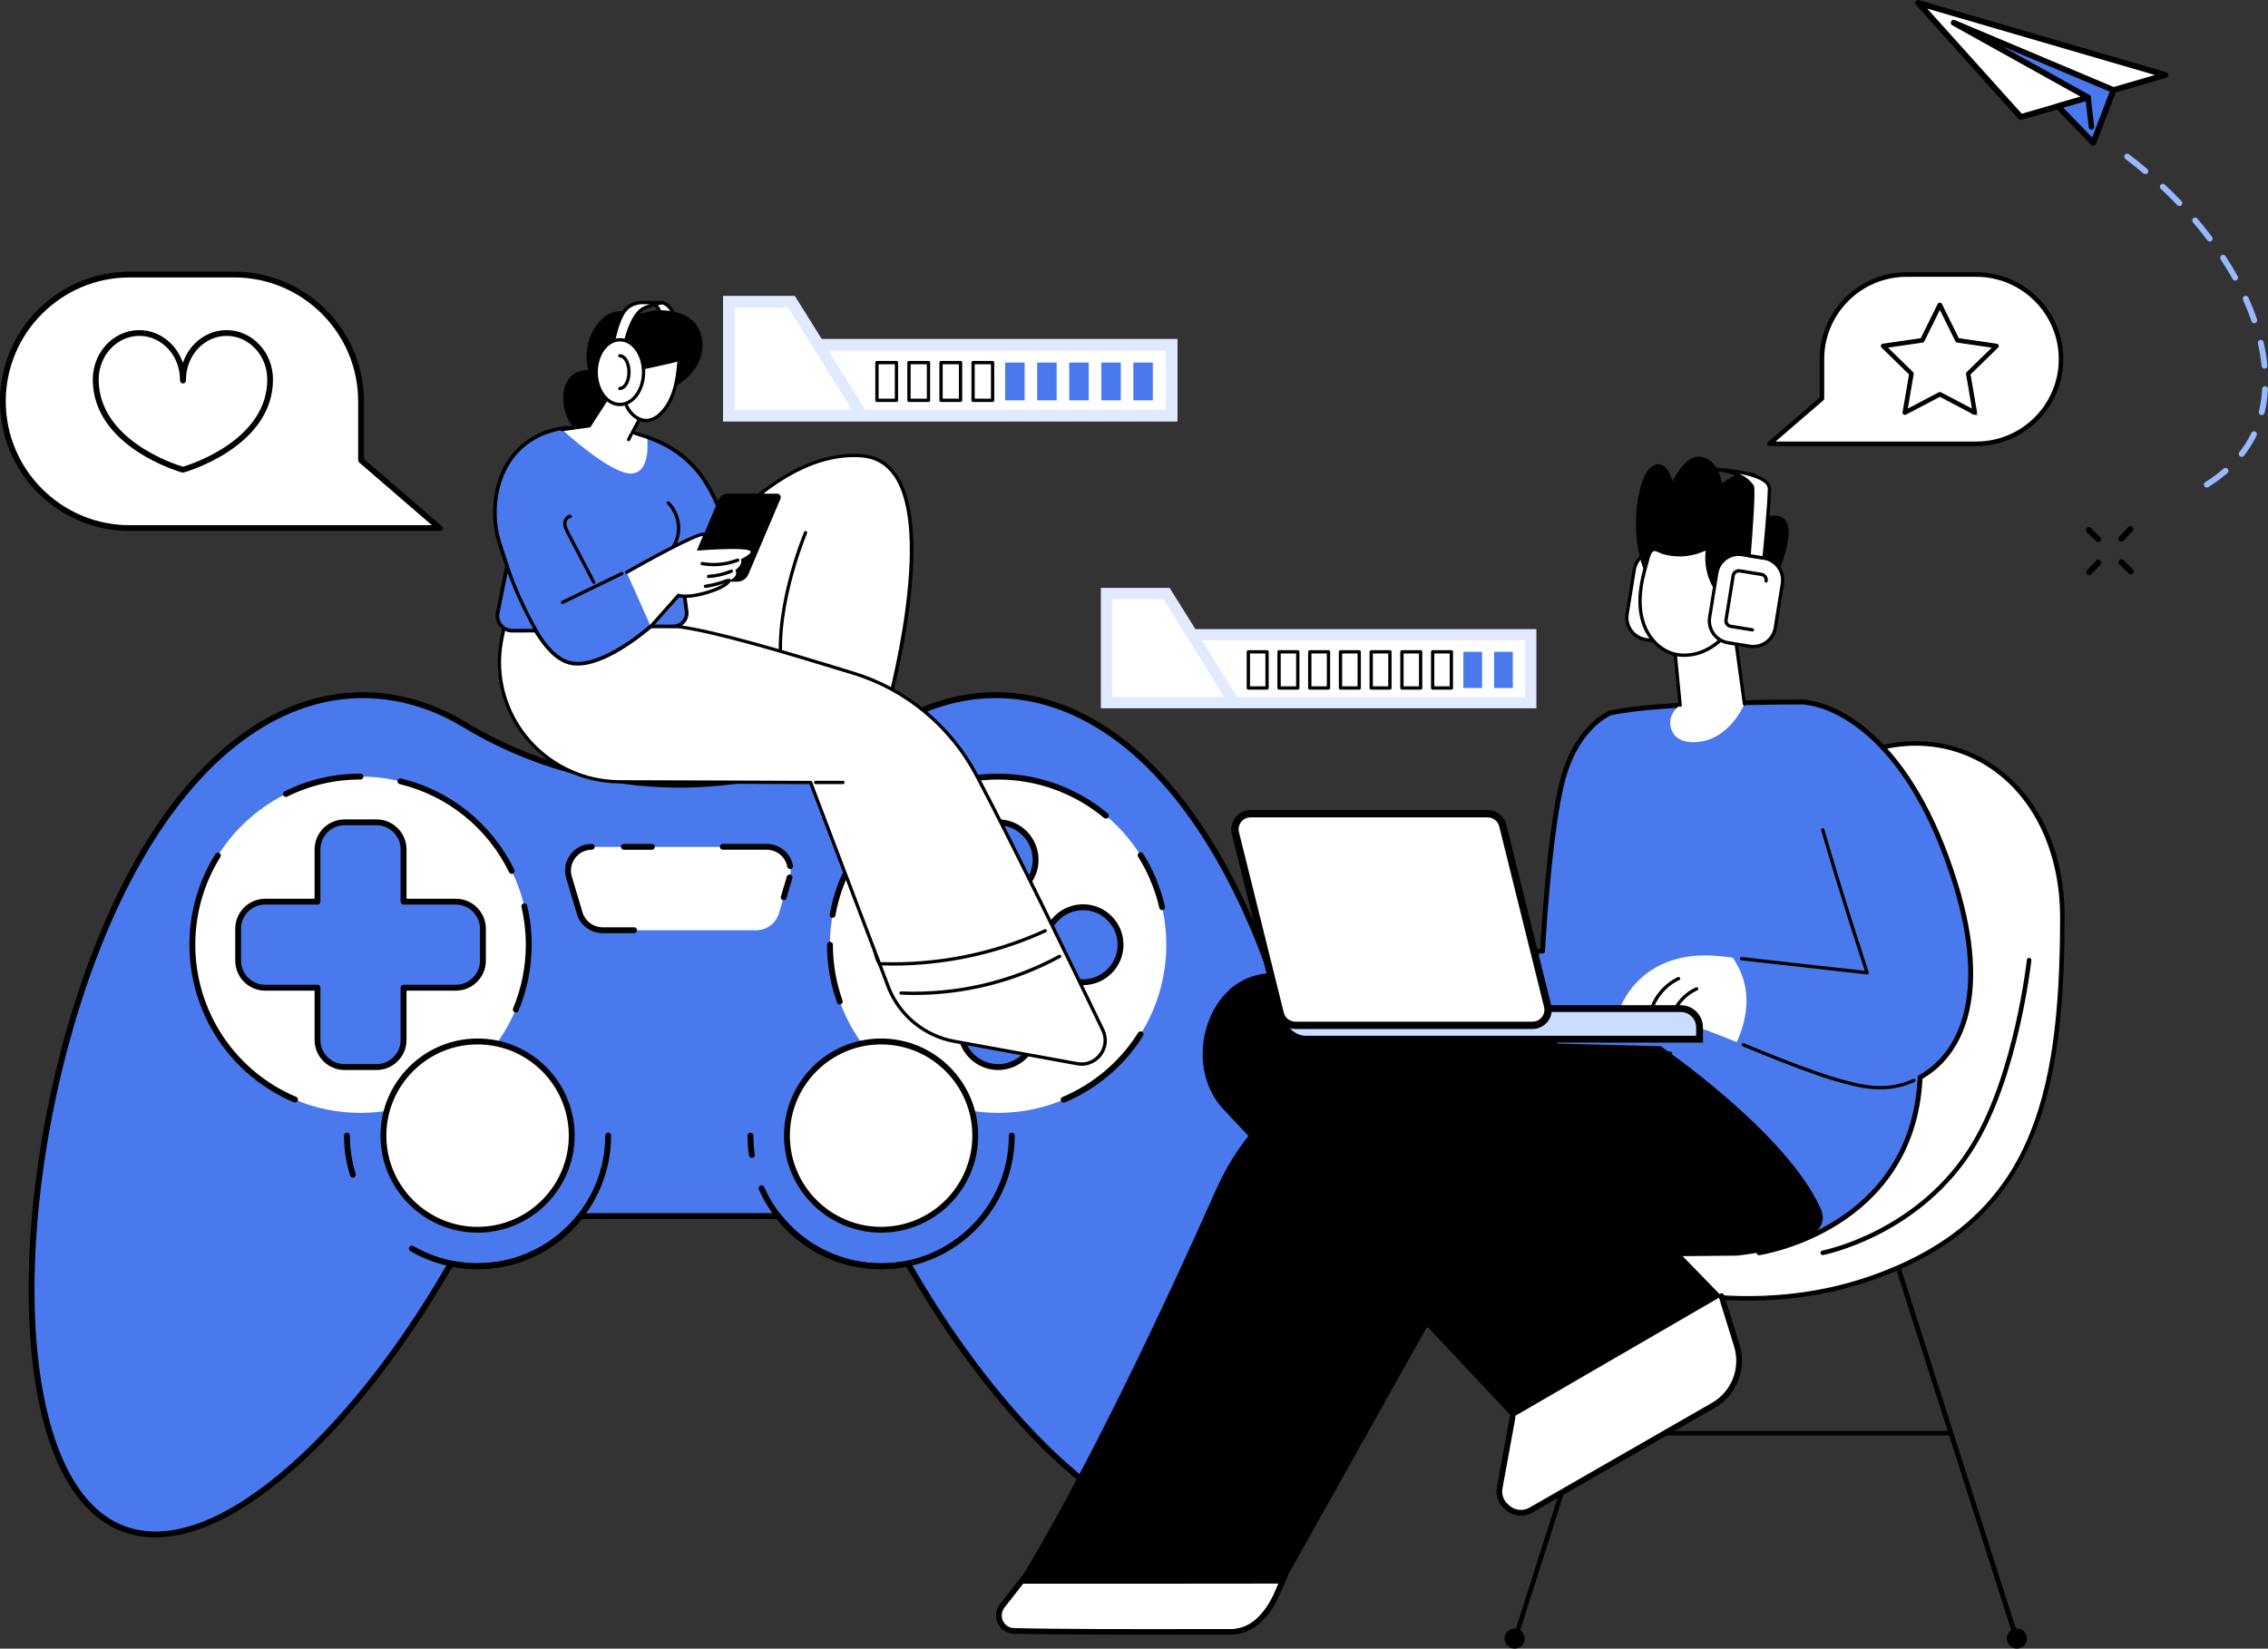
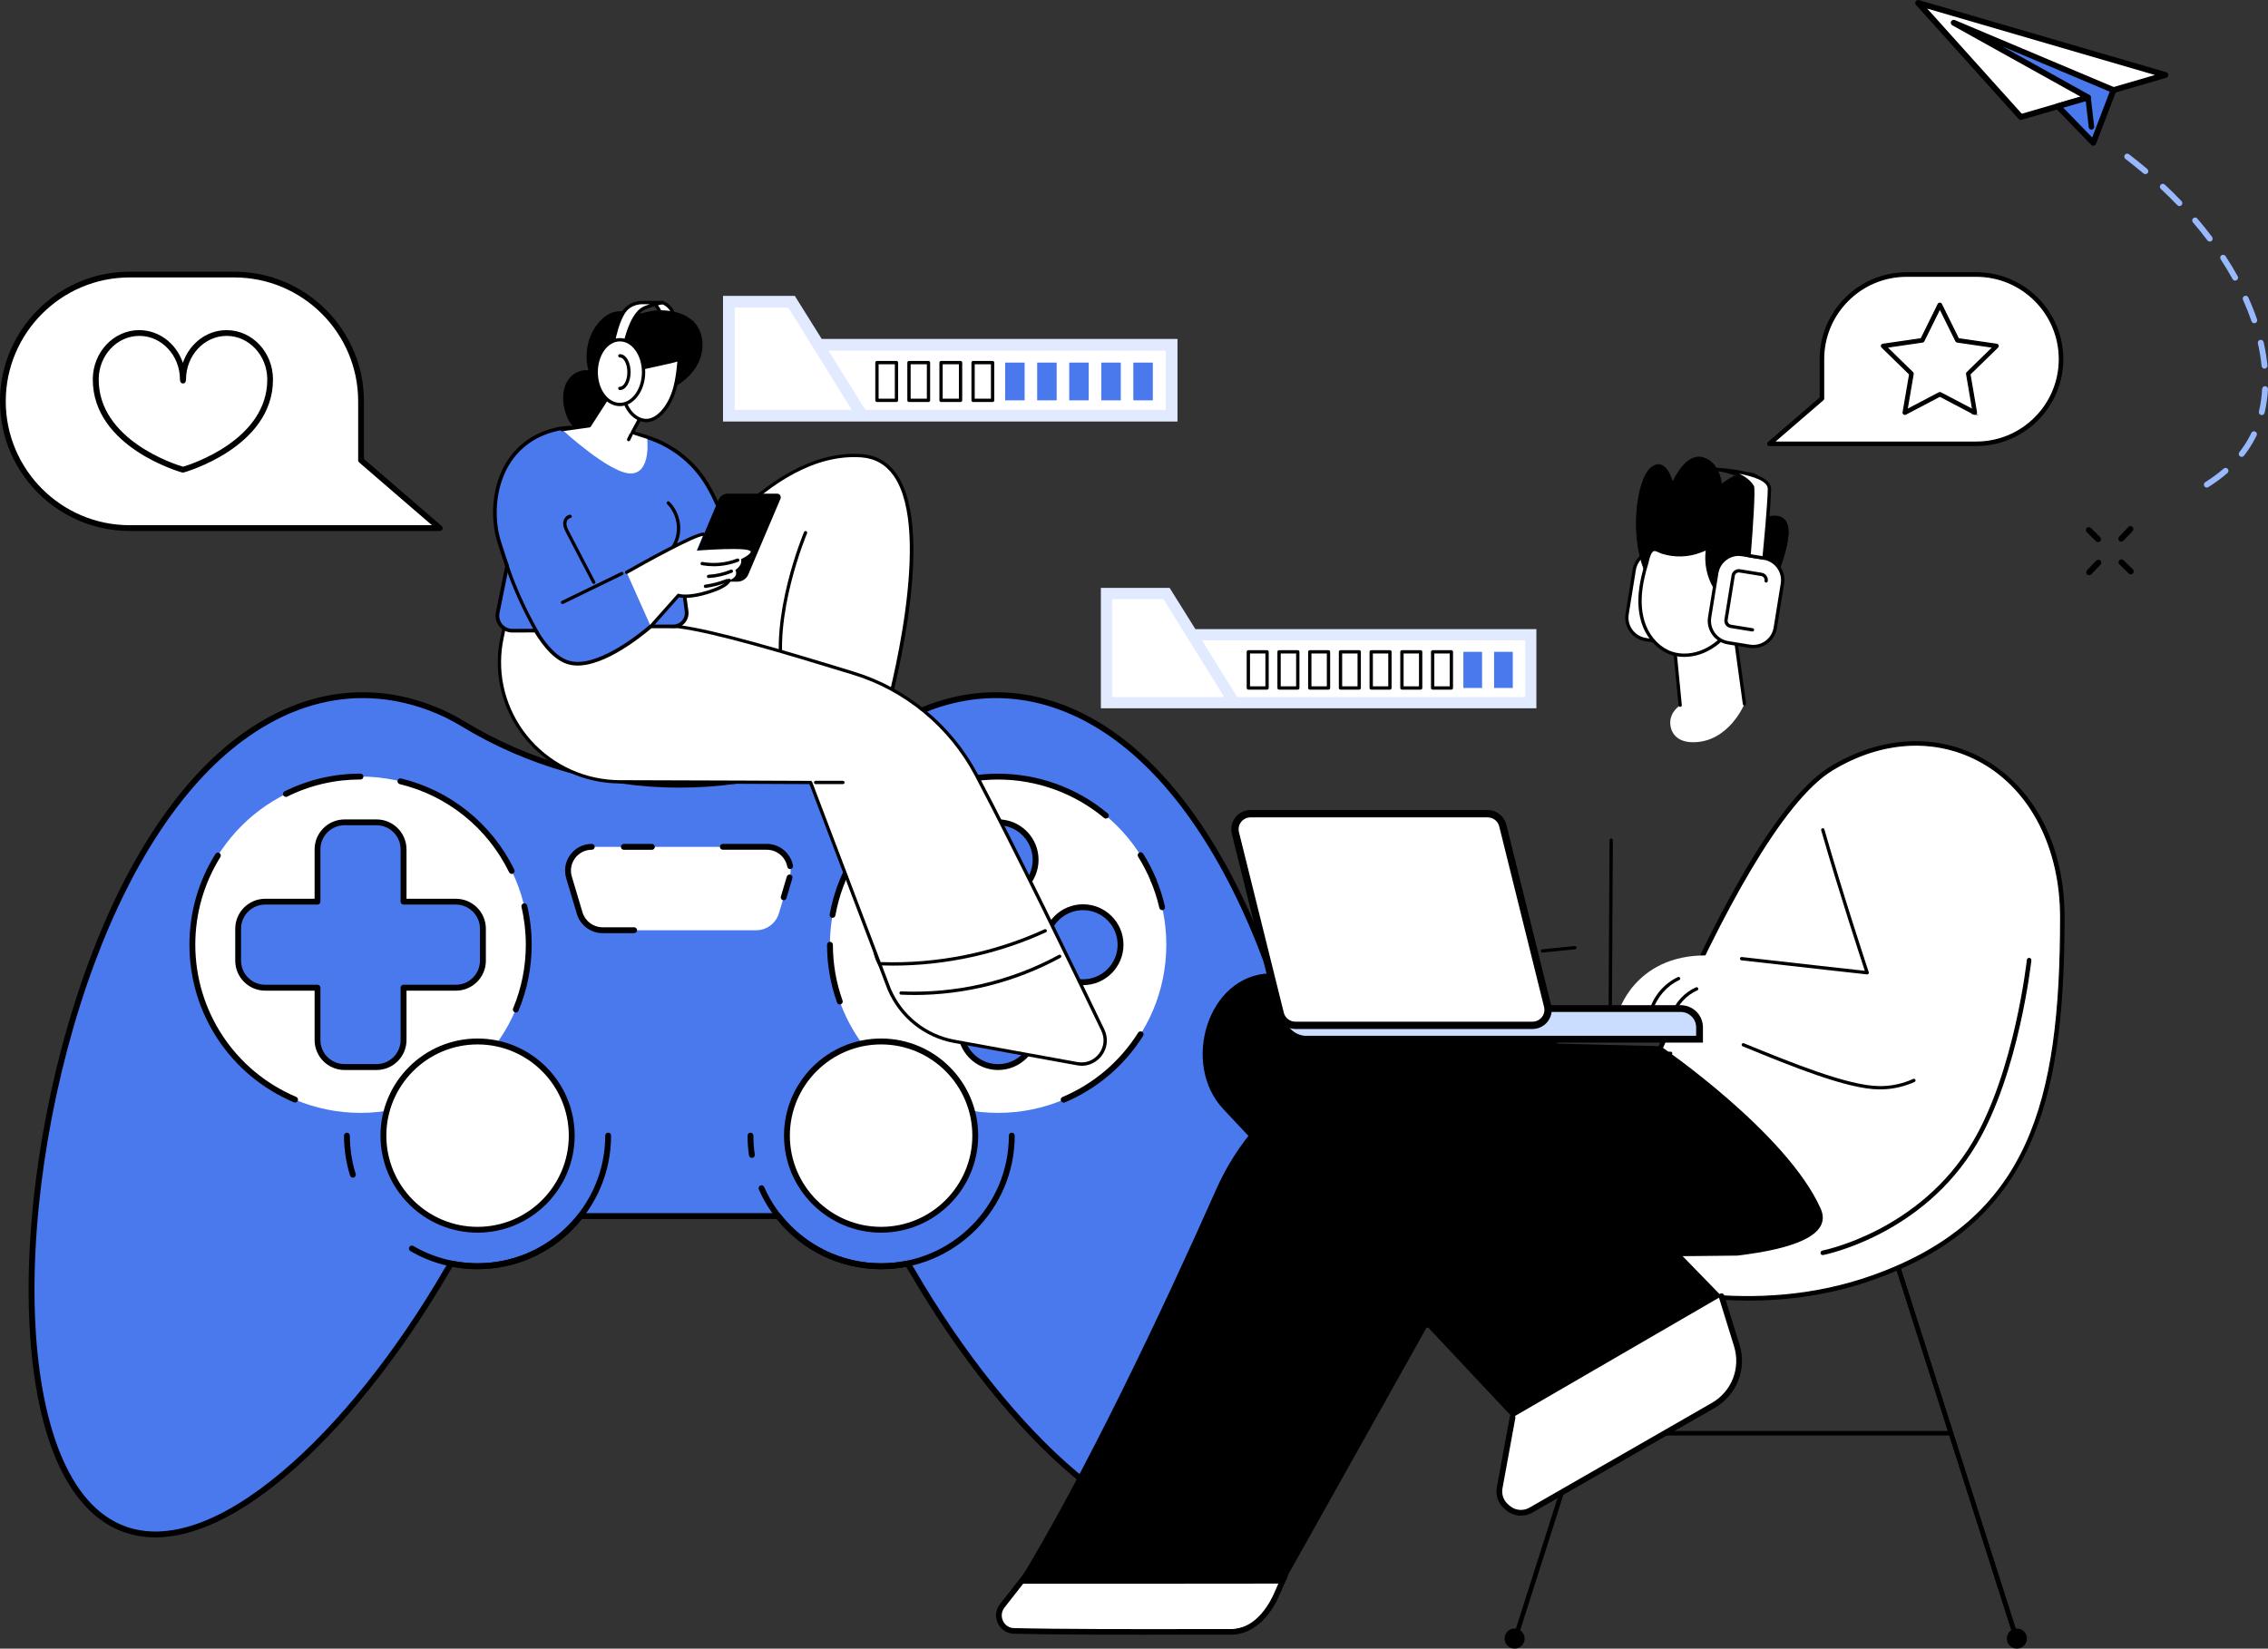
<svg xmlns="http://www.w3.org/2000/svg" id="Layer_2" data-name="Layer 2" viewBox="0 0 464.41 337.64">
  <rect x="0" y="0" width="464.41" height="337.64" fill="#333333" stroke="none" />
  <defs>
    <style>
      .cls-1 {
        fill: #e2eaff;
      }

      .cls-2, .cls-3, .cls-4, .cls-5, .cls-6, .cls-7, .cls-8, .cls-9, .cls-10, .cls-11, .cls-12, .cls-13 {
        stroke: #000;
      }

      .cls-2, .cls-4, .cls-6, .cls-7, .cls-8, .cls-9, .cls-10, .cls-11, .cls-12 {
        stroke-miterlimit: 10;
      }

      .cls-2, .cls-12 {
        stroke-width: .25px;
      }

      .cls-14 {
        fill: #99b9ff;
      }

      .cls-15, .cls-3, .cls-4, .cls-6, .cls-10, .cls-12 {
        fill: #fff;
      }

      .cls-3, .cls-5, .cls-13 {
        stroke-linecap: round;
        stroke-linejoin: round;
      }

      .cls-3, .cls-8, .cls-10, .cls-13 {
        stroke-width: .5px;
      }

      .cls-4, .cls-9 {
        stroke-width: .49px;
      }

      .cls-5, .cls-7, .cls-16 {
        fill: #4979ec;
      }

      .cls-6 {
        stroke-width: 1.5px;
      }

      .cls-7 {
        stroke-width: .75px;
      }

      .cls-11 {
        fill: #caddff;
        stroke-width: 1.39px;
      }
    </style>
  </defs>
  <g id="Layer_1-2" data-name="Layer 1">
    <g id="Illustration">
      <g id="Cross-platform_play" data-name="Cross-platform play">
        <g>
          <g>
            <path class="cls-16" d="M259.44,197.14c-17.25-46.46-44.96-61.22-69.06-52.27-2.42.9-4.72,2-6.87,3.31-13.39,8.15-28.73,12.53-44.41,12.53h0c-15.68,0-31.02-4.39-44.41-12.53-2.15-1.31-4.44-2.41-6.87-3.31-24.1-8.95-51.81,5.81-69.06,52.27-17.25,46.46-17.51,107.04,6.59,115.99,18.68,6.94,46.52-19.19,66.13-52.94.28-.48.58-.95.89-1.41,1.75.36,3.55.55,5.41.55,8.56,0,16.18-4.02,21.07-10.27h40.49c4.9,6.25,12.52,10.27,21.07,10.27,1.85,0,3.66-.19,5.41-.55.31.46.61.93.89,1.41,19.61,33.75,47.45,59.88,66.13,52.94,24.1-8.95,23.84-69.52,6.59-115.99h0Z" />
            <path d="M31.81,314.86c-2.35,0-4.57-.39-6.67-1.16-11.5-4.27-18.32-20.06-19.19-44.47-.81-22.44,3.77-49.47,12.25-72.29,8.14-21.94,19.27-38.26,32.18-47.2,11.93-8.27,24.95-10.14,37.65-5.43,2.46.91,4.8,2.04,6.97,3.36,13.38,8.14,28.63,12.45,44.1,12.45s30.72-4.3,44.1-12.45c2.17-1.32,4.51-2.45,6.97-3.36,12.7-4.71,25.72-2.84,37.65,5.43,12.91,8.94,24.04,25.26,32.18,47.2,8.47,22.83,13.05,49.85,12.25,72.29-.87,24.4-7.69,40.19-19.19,44.47-9.02,3.35-20.54-.57-33.31-11.32-11.62-9.78-23.53-24.65-33.55-41.88-.2-.34-.42-.69-.65-1.05-1.68.32-3.41.48-5.13.48-8.37,0-16.14-3.74-21.36-10.27h-39.91c-5.23,6.53-12.99,10.27-21.36,10.27-1.72,0-3.45-.16-5.13-.48-.23.35-.45.71-.65,1.05-10.01,17.23-21.93,32.11-33.55,41.88-9.81,8.26-18.88,12.48-26.65,12.48h0ZM74.29,142.97c-7.93,0-15.79,2.6-23.22,7.75-12.71,8.8-23.68,24.93-31.74,46.63-8.42,22.69-12.97,49.54-12.18,71.83.4,11.23,2.18,21.04,5.14,28.36,3.18,7.88,7.65,12.94,13.28,15.03,8.59,3.19,19.7-.65,32.13-11.11,11.52-9.69,23.34-24.45,33.28-41.57.28-.47.59-.96.92-1.45.14-.2.38-.3.61-.25,1.73.35,3.51.53,5.29.53,8.09,0,15.6-3.66,20.6-10.04.11-.14.29-.23.47-.23h40.49c.18,0,.36.08.47.23,5,6.38,12.51,10.04,20.6,10.04,1.78,0,3.56-.18,5.29-.53.24-.05.48.05.61.25.34.49.64.98.92,1.45,9.95,17.12,21.77,31.88,33.28,41.57,12.43,10.46,23.54,14.3,32.13,11.11,5.63-2.09,10.09-7.14,13.28-15.03,2.96-7.32,4.73-17.13,5.14-28.36.8-22.29-3.75-49.15-12.18-71.83-8.06-21.71-19.04-37.83-31.74-46.63-11.6-8.03-24.23-9.86-36.55-5.29-2.38.89-4.66,1.98-6.76,3.26-13.57,8.26-29.03,12.62-44.72,12.62s-31.15-4.36-44.72-12.62c-2.1-1.28-4.38-2.38-6.76-3.26-4.42-1.64-8.89-2.46-13.33-2.46h0Z" />
          </g>
          <g>
            <path d="M153.96,237.14c-.29,0-.55-.21-.59-.51-.2-1.33-.3-2.69-.3-4.05,0-.33.27-.6.6-.6s.6.27.6.6c0,1.3.1,2.6.28,3.88.05.33-.18.63-.5.68-.03,0-.06,0-.09,0h0Z" />
            <path d="M180.42,259.93c-10.84,0-20.67-6.41-25.04-16.34-.13-.3,0-.66.31-.79.3-.13.66,0,.79.31,4.18,9.49,13.58,15.62,23.95,15.62,14.42,0,26.15-11.73,26.15-26.15,0-.33.27-.6.6-.6s.6.27.6.6c0,15.08-12.27,27.35-27.35,27.35h0Z" />
            <path d="M72.26,241.19c-.25,0-.49-.16-.57-.42-.83-2.64-1.25-5.4-1.25-8.19,0-.33.27-.6.6-.6s.6.27.6.6c0,2.67.4,5.31,1.19,7.83.1.32-.08.65-.39.75-.06.02-.12.03-.18.03h0Z" />
            <path d="M97.79,259.93c-4.84,0-9.6-1.28-13.76-3.71-.28-.17-.38-.53-.22-.82.17-.28.53-.38.82-.22,3.98,2.32,8.53,3.54,13.15,3.54,14.42,0,26.15-11.73,26.15-26.15,0-.33.27-.6.6-.6s.6.27.6.6c0,15.08-12.27,27.35-27.35,27.35h0Z" />
          </g>
          <g>
            <circle class="cls-15" cx="204.38" cy="193.48" r="34.44" />
            <path d="M217.79,225.81c-.23,0-.45-.14-.55-.36-.13-.3.01-.65.32-.78,6.41-2.71,11.77-7.27,15.49-13.17.18-.28.54-.36.83-.19.28.18.36.54.19.83-3.85,6.11-9.4,10.83-16.03,13.64-.08.03-.16.05-.23.05h0Z" />
            <path d="M237.97,186.4c-.27,0-.52-.19-.58-.46-.42-1.86-1.01-3.7-1.75-5.46-.13-.3.02-.65.32-.78s.65.02.78.32c.76,1.83,1.37,3.73,1.81,5.66.07.32-.13.64-.45.72-.04.01-.09.02-.13.02h0Z" />
            <path d="M236.19,180.84c-.23,0-.46-.14-.55-.37-.72-1.73-1.59-3.41-2.59-5-.18-.28-.09-.65.19-.83s.65-.09.83.19c1.04,1.65,1.94,3.39,2.68,5.18.13.3-.02.66-.32.78-.08.03-.15.05-.23.05h0Z" />
            <path d="M170.48,187.97s-.07,0-.11,0c-.32-.06-.54-.37-.48-.69,2.99-16.7,17.5-28.83,34.49-28.83,8.2,0,16.18,2.89,22.46,8.15.25.21.29.59.08.84-.21.25-.59.29-.84.08-6.07-5.07-13.78-7.87-21.7-7.87-16.42,0-30.43,11.71-33.32,27.84-.05.29-.3.49-.59.49Z" />
            <path d="M171.96,205.72c-.24,0-.48-.15-.56-.4-1.36-3.79-2.05-7.78-2.05-11.84,0-.33.27-.6.6-.6s.6.27.6.6c0,3.93.67,7.78,1.98,11.44.11.31-.05.65-.36.77-.07.02-.14.04-.2.04h0Z" />
            <g>
              <g>
                <circle class="cls-16" cx="204.37" cy="210.85" r="7.68" />
                <path d="M204.38,219.14c-4.56,0-8.28-3.71-8.28-8.28s3.71-8.28,8.28-8.28,8.28,3.71,8.28,8.28-3.71,8.28-8.28,8.28ZM204.38,203.78c-3.9,0-7.08,3.18-7.08,7.08s3.18,7.08,7.08,7.08,7.08-3.18,7.08-7.08-3.18-7.08-7.08-7.08Z" />
              </g>
              <g>
                <circle class="cls-16" cx="204.37" cy="176.09" r="7.68" />
                <path d="M204.38,184.37c-4.56,0-8.28-3.71-8.28-8.28s3.71-8.28,8.28-8.28,8.28,3.71,8.28,8.28-3.71,8.28-8.28,8.28ZM204.38,169.01c-3.9,0-7.08,3.18-7.08,7.08s3.18,7.08,7.08,7.08,7.08-3.18,7.08-7.08-3.18-7.08-7.08-7.08Z" />
              </g>
              <g>
                <circle class="cls-16" cx="221.76" cy="193.47" r="7.68" />
                <path d="M221.77,201.76c-4.56,0-8.28-3.71-8.28-8.28s3.71-8.28,8.28-8.28,8.28,3.71,8.28,8.28-3.71,8.28-8.28,8.28ZM221.77,186.4c-3.91,0-7.08,3.18-7.08,7.08s3.18,7.08,7.08,7.08,7.08-3.18,7.08-7.08-3.18-7.08-7.08-7.08Z" />
              </g>
              <g>
                <circle class="cls-16" cx="186.99" cy="193.46" r="7.68" />
                <path d="M187,201.76c-4.56,0-8.28-3.71-8.28-8.28s3.71-8.28,8.28-8.28,8.28,3.71,8.28,8.28-3.71,8.28-8.28,8.28ZM187,186.4c-3.91,0-7.08,3.18-7.08,7.08s3.18,7.08,7.08,7.08,7.08-3.18,7.08-7.08-3.18-7.08-7.08-7.08Z" />
              </g>
            </g>
          </g>
          <g>
            <circle class="cls-15" cx="73.82" cy="193.48" r="34.44" />
            <path d="M105.61,207.36c-.08,0-.16-.02-.23-.05-.3-.13-.45-.48-.32-.78,1.73-4.14,2.61-8.53,2.61-13.06,0-2.61-.3-5.21-.89-7.73-.08-.32.12-.64.45-.72.32-.07.64.12.72.45.61,2.61.92,5.3.92,8.01,0,4.68-.91,9.23-2.7,13.52-.1.23-.32.37-.55.37h0Z" />
            <path d="M104.79,178.98c-.22,0-.43-.12-.54-.34-4.44-9.09-12.6-15.67-22.4-18.05-.32-.08-.52-.4-.44-.72.08-.32.4-.52.72-.44,10.14,2.47,18.59,9.28,23.19,18.69.14.3.02.65-.28.8-.08.04-.17.06-.26.06h0Z" />
            <path d="M58.54,163.2c-.22,0-.43-.12-.54-.33-.15-.3-.03-.65.27-.8,4.86-2.41,10.09-3.63,15.55-3.63.33,0,.6.27.6.6s-.27.6-.6.6c-5.28,0-10.33,1.18-15.02,3.51-.09.04-.18.06-.26.06h0Z" />
            <path d="M60.42,225.81c-.08,0-.16-.02-.23-.05-13-5.5-21.4-18.17-21.4-32.29,0-6.59,1.84-13.02,5.33-18.58.18-.28.54-.36.82-.19.28.18.36.54.19.82-3.36,5.37-5.14,11.57-5.14,17.94,0,13.63,8.11,25.88,20.67,31.19.3.13.45.48.32.78-.1.23-.32.36-.55.36h0Z" />
            <g>
              <path class="cls-16" d="M93.35,184.66h-10.71v-10.71c0-3.06-2.48-5.54-5.54-5.54h-6.54c-3.06,0-5.54,2.48-5.54,5.54v10.71h-10.71c-3.06,0-5.54,2.48-5.54,5.54v6.54c0,3.06,2.48,5.54,5.54,5.54h10.71v10.71c0,3.06,2.48,5.54,5.54,5.54h6.54c3.06,0,5.54-2.48,5.54-5.54v-10.71h10.71c3.06,0,5.54-2.48,5.54-5.54v-6.54c0-3.06-2.48-5.54-5.54-5.54h0Z" />
              <path d="M77.1,219.14h-6.54c-3.39,0-6.14-2.75-6.14-6.14v-10.11h-10.11c-3.39,0-6.14-2.75-6.14-6.14v-6.54c0-3.39,2.75-6.14,6.14-6.14h10.11v-10.11c0-3.39,2.75-6.14,6.14-6.14h6.54c3.39,0,6.14,2.75,6.14,6.14v10.11h10.11c3.39,0,6.14,2.75,6.14,6.14v6.54c0,3.39-2.75,6.14-6.14,6.14h-10.11v10.11c0,3.39-2.75,6.14-6.14,6.14h0ZM54.3,185.26c-2.73,0-4.94,2.22-4.94,4.94v6.54c0,2.73,2.22,4.94,4.94,4.94h10.71c.33,0,.6.27.6.6v10.71c0,2.73,2.22,4.94,4.94,4.94h6.54c2.73,0,4.94-2.22,4.94-4.94v-10.71c0-.33.27-.6.6-.6h10.71c2.73,0,4.94-2.22,4.94-4.94v-6.54c0-2.73-2.22-4.94-4.94-4.94h-10.71c-.33,0-.6-.27-.6-.6v-10.71c0-2.73-2.22-4.94-4.94-4.94h-6.54c-2.73,0-4.94,2.22-4.94,4.94v10.71c0,.33-.27.6-.6.6h-10.71Z" />
            </g>
          </g>
          <path class="cls-15" d="M157.01,173.44h-35.82c-3.26,0-5.6,3.14-4.67,6.26l2.19,7.34c.61,2.06,2.51,3.48,4.67,3.48h31.45c2.15,0,4.05-1.41,4.67-3.48l2.19-7.34c.93-3.12-1.41-6.26-4.67-6.26Z" />
          <path d="M129.85,191.11h-6.48c-2.4,0-4.55-1.61-5.24-3.91l-2.19-7.34c-.5-1.67-.19-3.43.86-4.83,1.04-1.4,2.64-2.2,4.38-2.2.33,0,.6.27.6.6s-.27.6-.6.6c-1.36,0-2.61.63-3.42,1.72-.81,1.09-1.06,2.47-.67,3.77l2.19,7.34c.54,1.8,2.22,3.05,4.09,3.05h6.48c.33,0,.6.27.6.6s-.27.6-.6.6h0Z" />
          <path d="M133.49,174.04h-5.75c-.33,0-.6-.27-.6-.6s.27-.6.6-.6h5.75c.33,0,.6.27.6.6s-.27.6-.6.6Z" />
          <path d="M161.8,178c-.28,0-.53-.2-.59-.49-.38-2.02-2.15-3.48-4.2-3.48h-9c-.33,0-.6-.27-.6-.6s.27-.6.6-.6h9c2.62,0,4.88,1.87,5.37,4.45.06.32-.15.64-.48.7-.04,0-.08.01-.11.01Z" />
          <path d="M160.47,184.37c-.06,0-.11,0-.17-.02-.32-.09-.5-.43-.4-.74l1.21-4.08c.09-.32.43-.5.74-.4.32.09.5.43.4.74l-1.21,4.08c-.08.26-.32.43-.57.43h0Z" />
          <g>
            <g>
              <circle class="cls-15" cx="180.41" cy="232.57" r="19.28" />
              <path d="M180.42,252.45c-10.96,0-19.88-8.92-19.88-19.88s8.92-19.88,19.88-19.88,19.88,8.92,19.88,19.88-8.92,19.88-19.88,19.88ZM180.42,213.9c-10.3,0-18.68,8.38-18.68,18.68s8.38,18.68,18.68,18.68,18.68-8.38,18.68-18.68-8.38-18.68-18.68-18.68Z" />
            </g>
            <g>
              <circle class="cls-15" cx="97.79" cy="232.58" r="19.28" />
              <path d="M97.79,252.45c-10.96,0-19.88-8.92-19.88-19.88s8.92-19.88,19.88-19.88,19.88,8.92,19.88,19.88-8.92,19.88-19.88,19.88ZM97.79,213.9c-10.3,0-18.68,8.38-18.68,18.68s8.38,18.68,18.68,18.68,18.68-8.38,18.68-18.68-8.38-18.68-18.68-18.68Z" />
            </g>
          </g>
        </g>
        <g>
          <g>
            <path class="cls-2" d="M399.37,293.87h-58.47c-.19,0-.34-.15-.34-.34s.15-.34.34-.34h58.47c.19,0,.34.15.34.34s-.15.34-.34.34Z" />
            <path class="cls-2" d="M412.59,334.97c-.14,0-.28-.09-.32-.24l-23.92-75.03c-.06-.18.04-.37.22-.43.18-.06.37.04.43.22l23.92,75.03c.06.18-.04.37-.22.43-.03.01-.07.02-.1.02h0Z" />
            <path class="cls-2" d="M412.59,334.97c-.14,0-.28-.09-.32-.24l-23.92-75.03c-.06-.18.04-.37.22-.43.18-.06.37.04.43.22l23.92,75.03c.06.18-.04.37-.22.43-.03.01-.07.02-.1.02h0Z" />
            <path class="cls-2" d="M310.55,334.97s-.07,0-.1-.02c-.18-.06-.28-.25-.22-.43l23.92-75.03c.06-.18.25-.28.43-.22.18.06.28.25.22.43l-23.92,75.03c-.05.14-.18.24-.32.24h0Z" />
            <circle class="cls-2" cx="412.99" cy="335.58" r="1.93" />
          </g>
          <circle class="cls-2" cx="310.14" cy="335.58" r="1.93" />
          <g>
            <path class="cls-12" d="M322.51,259.74c2.71,0,31.28,12.51,61.11,1.86,32.65-11.66,38.68-36.79,38.68-73.73,0-29.54-24.9-43.99-47.21-30.52-22.31,13.47-52.58,102.39-52.58,102.39h0Z" />
            <path class="cls-2" d="M357.88,266.24c-14.34,0-26.23-3.55-32-5.27-1.72-.51-2.97-.89-3.38-.89-.11,0-.21-.05-.28-.14-.06-.09-.08-.2-.04-.31.08-.22,7.69-22.52,17.94-46.17,13.77-31.8,25.48-50.78,34.79-56.4,10.41-6.29,21.81-6.83,31.26-1.49,4.92,2.78,9.03,7.07,11.87,12.42,3.05,5.73,4.59,12.43,4.59,19.89,0,21.54-2.13,35.44-7.12,46.48-5.97,13.19-16.06,21.95-31.78,27.57-8.96,3.2-17.79,4.32-25.85,4.32h0ZM322.97,259.46c.63.12,1.65.42,3.11.86,8.96,2.67,32.74,9.78,57.43.96,32.16-11.49,38.45-35.61,38.45-73.41,0-14.16-6.03-26.02-16.12-31.72-9.23-5.21-20.38-4.67-30.57,1.48-21.19,12.79-50.06,95.35-52.3,101.81h0Z" />
          </g>
          <path class="cls-2" d="M373.24,256.92c-.16,0-.3-.11-.33-.28-.03-.18.09-.36.27-.4.2-.04,19.97-3.92,30.88-22.32,8.57-14.46,11.07-37.1,11.1-37.32.02-.19.18-.32.37-.3.19.02.32.19.3.37-.02.23-2.54,23.01-11.19,37.6-11.07,18.67-31.14,22.6-31.34,22.64-.02,0-.04,0-.06,0h0Z" />
        </g>
        <g>
          <g>
            <path d="M315.85,195.09c-.17,0-.32-.13-.34-.3-.02-.19.12-.35.3-.37l6.66-.67c.19-.02.35.12.37.3.02.19-.12.35-.3.37l-6.66.67s-.02,0-.03,0h0Z" />
            <path d="M329.72,208.15h0c-.19,0-.34-.15-.34-.34l.2-35.72c0-.19.15-.34.34-.34h0c.19,0,.34.15.34.34l-.2,35.72c0,.19-.15.34-.34.34Z" />
            <g>
-               <path class="cls-5" d="M400.35,180.86c-9.11-29.42-24.11-36.38-30.71-37.03v-.06s-29.49-.1-39.92,2.25c0,0-6.5,2.54-9.5,12.89-3.01,10.35-4.36,35.85-4.36,35.85l-19.48,1.88,4.5,13.05h13.26v6.03s44.38,19.88,46.05,40.85c0,0,31.54-4.67,32.99-35.94,8-4.42,14.47-16.21,7.17-39.78Z" />
              <path d="M384.82,223.11c-6.43,0-18.07-4.76-27.44-8.6l-.54-.22c-.17-.07-.26-.27-.19-.44s.27-.26.44-.19l.54.22c8.83,3.61,20.89,8.55,27.2,8.55.07,0,.14,0,.21,0h.35c2.13-.04,4.33-.54,6.37-1.46.17-.08.37,0,.45.17s0,.37-.17.45c-2.12.95-4.41,1.47-6.64,1.51h-.35c-.07,0-.15,0-.22,0h0Z" />
              <path d="M382.34,199.56s-.02,0-.04,0c-.13-.01-13.33-1.47-25.71-2.88-.19-.02-.32-.19-.3-.38.02-.19.18-.32.38-.3,10.98,1.25,22.6,2.54,25.18,2.82-.9-2.72-5.27-16.04-8.93-28.77-.05-.18.05-.37.23-.42.18-.05.37.05.42.23,4.08,14.18,9.04,29.1,9.09,29.25.04.11.02.23-.06.32-.06.08-.16.13-.26.13h0Z" />
              <path class="cls-15" d="M355.77,213.14c.9-2.09,1.56-4.3,1.78-6.58.22-2.25-.04-4.5-.79-6.63-.47-1.34-1.14-2.64-1.98-3.81-.73-.08-1.47-.17-2.19-.25-16.93-1.94-20.96,10.86-20.96,10.86l14.03,3.25c1.37,0,5.16,1.49,9.97,3.45.04-.1.09-.19.13-.29h0Z" />
              <g>
                <path d="M342.51,208.15s-.07,0-.11-.02c-.18-.06-.27-.26-.21-.43.84-2.41,2.74-4.46,5.08-5.49.17-.07.37,0,.45.17.08.17,0,.37-.17.45-2.17.95-3.93,2.86-4.71,5.09-.05.14-.18.23-.32.23h0Z" />
                <path d="M338.1,207.26s-.06,0-.1-.01c-.18-.05-.28-.24-.23-.42.87-2.92,3.04-5.43,5.8-6.72.17-.08.37,0,.45.16s0,.37-.16.45c-2.58,1.21-4.62,3.57-5.43,6.3-.04.15-.18.24-.32.24h0Z" />
              </g>
              <path d="M348,212.83v-2.42c0-2.13-1.73-3.85-3.86-3.85h-16l19.85,6.28h0Z" />
            </g>
          </g>
          <g>
            <g>
              <rect class="cls-15" x="331.48" y="115.51" width="18.29" height="13.63" rx="4.56" ry="4.56" transform="translate(165.47 439.04) rotate(-80.81)" />
              <path d="M342.13,132.1c-.26,0-.53-.02-.79-.06l-4.44-.72c-1.29-.21-2.43-.91-3.19-1.97s-1.07-2.36-.86-3.65l1.46-9.05c.21-1.29.91-2.43,1.97-3.19,1.06-.77,2.36-1.07,3.65-.86l4.44.72c1.29.21,2.43.91,3.19,1.97s1.07,2.36.86,3.65l-1.46,9.05c-.21,1.29-.91,2.43-1.97,3.19-.84.61-1.84.93-2.86.93h0ZM339.14,113.2c-2.04,0-3.83,1.48-4.17,3.55l-1.46,9.05c-.18,1.11.08,2.23.74,3.15.66.91,1.64,1.52,2.75,1.7l4.44.72c1.11.18,2.23-.08,3.15-.74.91-.66,1.52-1.64,1.7-2.75l1.46-9.05c.18-1.11-.08-2.23-.74-3.15-.66-.91-1.64-1.52-2.75-1.7l-4.44-.72c-.23-.04-.45-.06-.68-.06h0Z" />
            </g>
            <g>
              <path class="cls-15" d="M355.1,128.77l2.11,15.39s-3.18,7.85-10.52,7.85c-3.32,0-4.61-1.92-4.68-3.9-.08-2.39,2.05-3.67,2.05-3.67l-1.24-12.77,12.29-2.89h0Z" />
              <path d="M344.05,144.77c-.17,0-.32-.13-.34-.31l-1.24-12.77c-.02-.17.09-.32.26-.36l12.29-2.89c.09-.02.19,0,.27.05s.13.14.14.23l2.11,15.39c.03.19-.1.36-.29.38-.19.03-.36-.1-.38-.29l-2.06-15.01-11.64,2.74,1.21,12.47c.02.19-.12.35-.3.37-.01,0-.02,0-.03,0h0Z" />
              <g>
                <g>
                  <path d="M360.46,125.36s5.12-9.65,5.69-15.53c.57-5.88-4.7-3.79-4.7-3.79,0,0,1.2-6.29-1.51-8.55s-7.41,1.72-7.41,1.72c0,0-.34-4.55-3.89-5.5-3.55-.95-6.13,5.12-6.13,5.12,0,0-1.35-5.5-4.41-3.03-3.06,2.47-4.56,14.88-.77,22.23,3.79,7.36,13.3,8.87,15.2,9.82s7.93-2.49,7.93-2.49h0Z" />
                  <path d="M353.38,128.1c-.35,0-.65-.05-.9-.17-.36-.18-1.02-.39-1.85-.65-3.61-1.13-10.32-3.25-13.39-9.21-3.83-7.45-2.24-19.89.8-22.34.74-.6,1.45-.79,2.11-.56,1.41.48,2.16,2.68,2.37,3.41.51-1.1,2.9-5.82,6.13-4.95,3.18.85,3.83,4.6,3.93,5.42.78-.62,4.88-3.72,7.4-1.62s1.73,7.51,1.56,8.49c.53-.18,2.38-.72,3.61.21.88.66,1.23,1.91,1.06,3.72-.56,5.83-5.65,15.46-5.7,15.56v.02s-.03.01-.03.01c-.22.12-4.71,2.67-7.12,2.67h0ZM339.61,95.25c-.46,0-.95.21-1.46.62-3,2.42-4.56,14.74-.75,22.13,3.04,5.9,9.71,8,13.29,9.13.84.26,1.5.47,1.87.66,1.78.89,7.43-2.26,7.83-2.48.27-.52,5.12-9.81,5.67-15.47.17-1.75-.16-2.95-.99-3.57-1.34-1.01-3.57-.15-3.59-.14l-.14.06.03-.15c.01-.06,1.16-6.27-1.48-8.47-2.62-2.19-7.26,1.68-7.3,1.72l-.13.11v-.17s-.39-4.5-3.84-5.43c-3.44-.92-6,5.01-6.03,5.07l-.1.23-.06-.25s-.75-2.99-2.33-3.53c-.16-.05-.32-.08-.49-.08h0Z" />
                </g>
                <g>
                  <path class="cls-15" d="M336.04,120.24c-.39,2.67-.3,5.46.69,7.97s2.96,4.7,5.52,5.57c2.22.75,4.71.46,6.83-.52,2.12-.98,3.9-2.6,5.34-4.45,2.34.73,5.11-.33,6.36-2.43.72-1.21.93-2.8.26-4.04-.67-1.24-2.35-1.94-3.6-1.29-.71.37-1.21,1.09-1.94,1.43-.81.38-1.81.21-2.57-.26-.76-.47-1.33-1.21-1.78-1.98-1.43-2.43-1.95-5.39-1.41-8.16-.05.26-1.42.71-1.66.8-.61.23-1.24.41-1.88.53-1.27.24-2.57.28-3.85.11-.65-.09-1.29-.23-1.91-.42-.5-.16-1.15-.59-1.67-.58-1.09.03-1.34,2.03-1.57,2.8-.49,1.61-.91,3.25-1.15,4.92h0Z" />
                  <path d="M344.9,134.54c-.96,0-1.89-.15-2.76-.44-2.49-.85-4.63-3-5.73-5.77-.92-2.33-1.16-5.07-.71-8.14.21-1.46.58-3.04,1.17-4.97.04-.13.08-.3.12-.48.24-1.01.61-2.53,1.77-2.56.42,0,.86.2,1.25.38.19.09.37.17.52.22.6.19,1.22.33,1.86.41,1.25.17,2.51.13,3.74-.1.63-.12,1.24-.3,1.83-.52.04-.01.1-.04.17-.06.9-.32,1.21-.48,1.3-.56.06-.14.22-.22.37-.19.18.04.3.21.27.4-.52,2.68-.02,5.57,1.37,7.92.53.89,1.06,1.49,1.67,1.86.73.45,1.59.55,2.25.24.33-.16.62-.41.93-.68.3-.27.61-.54,1-.74,1.37-.71,3.26-.04,4.06,1.42.69,1.27.59,2.94-.27,4.37-1.28,2.15-4.1,3.28-6.52,2.64-1.59,2.01-3.38,3.48-5.32,4.37-1.4.65-2.89.97-4.33.97h0ZM338.79,112.86h-.02c-.64.02-.94,1.29-1.13,2.04-.05.2-.09.38-.13.52-.57,1.9-.94,3.45-1.14,4.87-.43,2.95-.2,5.58.67,7.79,1.02,2.58,3.01,4.59,5.31,5.37,2.01.68,4.41.5,6.58-.51,1.9-.88,3.65-2.34,5.21-4.35.09-.11.23-.16.37-.12,2.18.68,4.8-.32,5.97-2.28.72-1.21.82-2.66.25-3.7-.61-1.13-2.11-1.68-3.15-1.15-.31.16-.57.4-.86.65-.33.29-.67.59-1.09.79-.86.4-1.96.29-2.89-.28-.71-.44-1.31-1.1-1.9-2.1-1.34-2.27-1.9-5.01-1.57-7.63-.24.1-.54.22-.93.36-.07.02-.12.04-.16.06-.62.24-1.27.42-1.94.55-1.3.25-2.64.29-3.96.11-.67-.09-1.34-.24-1.97-.44-.19-.06-.4-.15-.61-.25-.32-.15-.68-.31-.94-.31h0ZM336.04,120.24h0,0Z" />
                </g>
                <path d="M355.1,126.7s-.09,0-.13-.03c-.17-.07-.25-.27-.18-.44.56-1.31,1.93-2.21,3.37-2.2.19,0,.34.16.34.34,0,.19-.15.34-.34.34h-.04c-1.15,0-2.25.73-2.7,1.78-.06.13-.18.21-.31.21h0Z" />
              </g>
            </g>
            <g>
              <g>
                <g>
                  <rect class="cls-15" x="348.38" y="116.16" width="18.29" height="13.63" rx="4.56" ry="4.56" transform="translate(179.04 456.27) rotate(-80.81)" />
                  <path d="M359.03,132.75c-.26,0-.53-.02-.79-.06l-4.44-.72c-1.29-.21-2.43-.91-3.19-1.97s-1.07-2.36-.86-3.65l1.46-9.05c.43-2.67,2.96-4.49,5.62-4.06l4.44.72c1.29.21,2.43.91,3.19,1.97s1.07,2.36.86,3.65l-1.46,9.05c-.21,1.29-.91,2.43-1.97,3.19-.84.61-1.84.93-2.86.93h0ZM356.04,113.85c-2.03,0-3.83,1.48-4.17,3.55l-1.46,9.05c-.18,1.11.08,2.23.74,3.15.66.91,1.64,1.52,2.75,1.7l4.44.72c2.3.37,4.47-1.2,4.84-3.49l1.46-9.05c.37-2.3-1.2-4.47-3.49-4.84l-4.44-.72c-.23-.04-.45-.06-.68-.06h0Z" />
                </g>
                <path d="M358.84,129.33s-.04,0-.06,0l-4.44-.72c-.54-.09-.85-.42-.98-.61-.14-.19-.35-.59-.26-1.12l1.46-9.05c.12-.76.75-1.18,1.28-1.25.15-.02.3-.02.45,0l4.44.72c.82.13,1.38.91,1.25,1.73-.03.18-.2.31-.39.28s-.31-.2-.28-.39c.07-.45-.23-.88-.69-.95l-4.44-.72c-.08-.01-.17-.01-.25,0-.29.04-.64.27-.7.69l-1.46,9.05c-.05.3.07.51.15.62.08.1.24.28.54.33l4.44.72c.18.03.31.2.28.39-.03.17-.17.28-.33.28h0Z" />
              </g>
              <g>
                <path class="cls-15" d="M351.57,96.12s5.44.52,7.28,3.55c.37.61-.7,14.12-.7,14.12l3.06.49s1.04-10.15,1.11-14.16c.06-3.41-10.75-4.01-10.75-4.01Z" />
                <path d="M361.21,114.63s-.04,0-.05,0l-3.06-.49c-.17-.03-.3-.19-.28-.36.39-5,.94-13.17.73-13.94-1.74-2.84-6.96-3.36-7.01-3.37-.18-.02-.32-.18-.31-.36.01-.18.17-.32.36-.31,1.14.06,11.13.73,11.07,4.36-.07,3.97-1.1,14.08-1.11,14.18,0,.09-.06.18-.13.24-.06.05-.13.07-.21.07h0ZM358.52,113.51l2.39.39c.18-1.84,1.01-10.25,1.07-13.77.03-1.57-2.9-2.55-5.82-3.1,1.18.55,2.3,1.35,2.98,2.47.36.6-.22,8.89-.63,14.01h0ZM358.56,99.85h0,0Z" />
              </g>
            </g>
          </g>
          <g>
            <g>
              <g>
                <path class="cls-4" d="M255.67,244.54c-13.46,30.35-35.35,65.8-50.22,84.04-1.75,2.15-.62,5.79,2.13,5.43,0,0,30.88.21,40.46.21,8.31,0,11.11-2.02,13.6-8.54l28.41-69.34s-26.18-30.3-34.38-11.8h0Z" />
                <path class="cls-9" d="M235.02,334.55c-10.1,0-20.6-.03-27.44-.21-1.36-.03-2.54-.84-3.08-2.09-.55-1.28-.33-2.72.6-3.76l4.91-6.26c.11-.14.32-.17.47-.06.14.11.17.32.06.47l-4.92,6.28c-.76.86-.95,2.03-.5,3.07.45,1.03,1.38,1.66,2.49,1.69,9.06.23,24.58.22,37.04.2,2.68,0,5.2,0,7.46,0,5.5,0,8.41-6.01,9.17-7.85.38-.91,1.49-3.35,1.54-3.46.08-.17.27-.24.44-.16s.24.27.16.44c-.01.03-1.15,2.53-1.53,3.43-2.14,5.17-5.8,8.26-9.79,8.26-2.26,0-4.78,0-7.46,0-3.07,0-6.32,0-9.62,0h0Z" />
              </g>
              <path d="M208.4,324.34c13.62-22.19,29.74-56.19,40.65-80.78,8.38-18.9,27.34-30.9,48.03-30.38l42.95,1.08s25.78,17.63,32.78,33.26c2.43,5.43-5.58,8.26-17.07,9.63-22.63.3-55.47.18-55.47.18l-37.52,66.99c-3.53.04-52.68.02-54.34.02h0Z" />
            </g>
            <g>
              <path d="M296.87,197.82l-36.9,1.53c-12.72.41-18.17,18.58-9.45,27.83l59.2,63.11,42.8-24.83-46.54-47.84,16.53-1.32-25.64-18.48h0Z" />
              <path d="M292.2,271.95c-.09,0-.18-.04-.25-.11l-35.19-37.51c-.13-.14-.12-.35.02-.48.14-.13.35-.12.48.02l35.19,37.51c.13.14.12.35-.02.48-.07.06-.15.09-.23.09Z" />
              <path d="M343.71,256.92c-.09,0-.18-.03-.24-.1l-37.73-38.96c-.09-.1-.12-.24-.07-.36.05-.12.16-.21.3-.22l36.1-1.9c.19-.01.35.13.36.32,0,.19-.13.35-.32.36l-35.36,1.86,37.21,38.42c.13.13.13.35,0,.48-.07.06-.15.1-.24.1h0Z" />
              <path class="cls-15" d="M309.72,290.29l-2.64,14.43c-.26,1.45.27,2.93,1.4,3.87l.33.28c1.31,1.1,3.18,1.27,4.67.41l37.33-21.44c4.3-2.47,6.3-7.58,4.84-12.31l-3.12-10.07-42.8,24.83h0Z" />
              <path class="cls-8" d="M311.44,310.16c-1.02,0-2.04-.35-2.85-1.03l-.33-.28c-1.22-1.02-1.8-2.63-1.51-4.19l2.64-14.43c.03-.18.21-.31.39-.27.18.03.31.21.27.39l-2.64,14.43c-.24,1.33.25,2.68,1.28,3.55l.33.28c1.2,1.01,2.92,1.16,4.28.38l37.33-21.44c4.19-2.4,6.11-7.3,4.68-11.92l-3.12-10.07c-.06-.18.04-.37.22-.42.18-.06.37.04.42.22l3.12,10.07c1.53,4.92-.53,10.14-4.99,12.71l-37.33,21.44c-.68.39-1.44.59-2.2.59h0Z" />
            </g>
          </g>
          <g>
            <path class="cls-11" d="M267.54,212.83h80.47v-2.42c0-2.13-1.73-3.85-3.86-3.85h-82.27l.66,2.45c.61,2.26,2.66,3.83,5,3.83Z" />
            <path class="cls-6" d="M265.25,209.99h48.55c2.07,0,3.6-1.94,3.1-3.95l-9.18-36.97c-.35-1.42-1.63-2.42-3.1-2.42h-48.55c-2.07,0-3.6,1.94-3.1,3.95l9.18,36.97c.35,1.42,1.63,2.42,3.1,2.42h0Z" />
          </g>
        </g>
        <g>
          <g>
            <g>
              <g>
                <path class="cls-15" d="M139.76,119.03s16.79-27.15,36.65-25.7c19.87,1.45,4.73,53.85,4.73,53.85l-48.65-10.47,7.27-17.69h0Z" />
                <path d="M181.15,147.53s-.05,0-.07,0l-48.65-10.47c-.1-.02-.18-.08-.23-.17s-.05-.19-.01-.29l7.27-17.69s.02-.03.02-.05c.04-.07,4.29-6.9,10.93-13.46,6.14-6.08,15.65-13.16,26.04-12.4,3,.22,5.41,1.59,7.14,4.08,8.66,12.44-1.66,48.67-2.1,50.21-.04.15-.18.24-.33.24h0ZM132.96,136.47l47.94,10.32c1-3.6,10.18-37.74,2.11-49.33-1.61-2.31-3.84-3.59-6.63-3.79-19.2-1.39-35.75,24.6-36.32,25.52l-7.1,17.28h0Z" />
              </g>
              <path d="M160.41,139.3c-.16,0-.3-.11-.33-.27-2.74-12.7,4.49-29.9,4.56-30.07.07-.17.27-.25.44-.18s.25.27.18.44c-.07.17-7.22,17.18-4.52,29.66.04.18-.08.36-.26.4-.02,0-.05,0-.07,0h0Z" />
            </g>
            <g>
              <g>
                <path class="cls-15" d="M103.64,126.57s-.38,1.71-.94,4.48c-.13.63-.22,1.27-.3,1.9-1.64,14.5,9.94,27.12,24.53,27.15,13.16.02,39.04.14,39.04.14l16.08,42.3c2.38,5.6,7.41,9.63,13.4,10.72l25.1,4.56c3.91.71,6.97-3.31,5.26-6.89-6.08-12.68-17.65-36.59-25.91-52.26-5.26-9.99-14.27-17.48-25.07-20.79-15.44-4.74-28.55-8.61-36.04-9.58l-35.15-1.74h0Z" />
                <path d="M221.44,218.26c-.31,0-.63-.03-.94-.09l-25.1-4.56c-6.12-1.11-11.22-5.2-13.65-10.92l-16-42.1c-2.62-.01-26.45-.12-38.8-.14-7.16-.01-13.99-3.08-18.76-8.42-4.67-5.23-6.89-12.19-6.11-19.1.07-.65.18-1.3.3-1.93.55-2.74.94-4.48.94-4.49.04-.16.17-.27.35-.26l35.15,1.74c7.81,1.02,21.54,5.12,36.13,9.6,10.79,3.31,19.99,10.95,25.27,20.96,8.24,15.64,19.77,39.46,25.91,52.27.86,1.8.65,3.82-.55,5.41-1,1.31-2.52,2.05-4.13,2.05h0ZM103.91,126.93c-.13.59-.46,2.1-.87,4.2-.12.61-.22,1.24-.29,1.88-.76,6.71,1.41,13.48,5.94,18.57,4.64,5.2,11.29,8.19,18.25,8.2,13.01.02,38.78.14,39.04.14.14,0,.27.09.32.22l16.08,42.3c2.33,5.51,7.25,9.44,13.14,10.51l25.1,4.56c1.71.31,3.35-.33,4.41-1.71s1.23-3.14.48-4.7c-6.14-12.81-17.67-36.62-25.9-52.25-5.19-9.85-14.25-17.37-24.86-20.63-14.55-4.47-28.26-8.57-35.99-9.57l-34.84-1.72h0Z" />
              </g>
              <path d="M187.16,203.77c-.89,0-1.78-.02-2.67-.06-.19,0-.33-.17-.32-.35s.17-.33.35-.32c11.24.48,22.41-2.11,32.3-7.48.16-.09.37-.03.46.14.09.16.03.37-.14.46-9.21,5.01-19.52,7.62-29.98,7.62h0Z" />
              <path d="M182.86,197.76c-.8,0-1.6-.01-2.41-.04-.19,0-.33-.16-.33-.35,0-.18.16-.33.34-.33h.01c11.45.37,23-1.95,33.41-6.72.17-.08.37,0,.45.17.08.17,0,.37-.17.45-9.78,4.48-20.56,6.82-31.31,6.82h0Z" />
              <path d="M172.6,160.59h-5.58c-.19,0-.34-.15-.34-.34s.15-.34.34-.34h5.58c.19,0,.34.15.34.34s-.15.34-.34.34Z" />
            </g>
          </g>
          <g>
            <path class="cls-7" d="M144.7,99.08c-3.52-5.82-9.59-9.63-16.34-10.46,0,0-9.22-1.68-14.09-.78-12.51,2.72-14.43,15.61-12.05,23.16.45,1.42.99,3.11,1.62,4.94l-1.93,9.55c-.38,1.91,1.08,3.69,3.03,3.68l4.73-.02c2.02,3.34,4.33,5.9,6.89,6.57,5.64,1.49,14.16-5.26,16.69-7.43h4.65c1.64-.02,2.91-1.47,2.69-3.1l-.83-6.18,10.51-4.18s-1.1-8.39-5.58-15.77h0Z" />
            <path d="M133.62,115.51c-.15,0-.28-.1-.33-.25-.05-.18.06-.37.24-.42,2.33-.65,4.24-2.58,4.86-4.92s-.09-4.96-1.79-6.68c-.13-.13-.13-.35,0-.48.13-.13.35-.13.48,0,1.88,1.89,2.65,4.76,1.97,7.33-.68,2.57-2.77,4.69-5.33,5.41-.03,0-.06.01-.09.01h0Z" />
            <g>
              <path d="M121.59,119.59c-.12,0-.24-.07-.3-.18l-5.31-10.18c-.29-.56-.66-1.26-.66-2.02,0-.8.52-1.68,1.38-1.79.19-.03.36.11.38.3.02.19-.11.36-.3.38-.47.06-.79.63-.79,1.12,0,.59.31,1.18.58,1.71l5.31,10.18c.09.17.02.37-.14.46-.05.03-.1.04-.16.04h0Z" />
              <path d="M115.2,123.7c-.13,0-.25-.07-.31-.19-.08-.17-.01-.37.16-.45l12.15-5.91c.17-.08.37-.01.45.16.08.17.01.37-.16.45l-12.15,5.91s-.1.03-.15.03Z" />
              <path d="M110.06,130c-.12,0-.23-.06-.29-.17-2.69-4.69-5.03-9.9-6.42-14.29-.06-.18.04-.37.22-.43.18-.06.37.04.43.22,1.38,4.35,3.7,9.51,6.36,14.16.09.16.04.37-.13.46-.05.03-.11.04-.17.04h0Z" />
            </g>
            <g>
              <path d="M150.98,119.13h-9.06c-.9,0-1.51-.92-1.16-1.75l6.39-15.05c.32-.75,1.05-1.23,1.86-1.23h10.12c.53,0,.89.54.69,1.04l-6.58,15.49c-.38.91-1.28,1.5-2.26,1.5h0Z" />
              <g>
                <path class="cls-15" d="M133.26,128.31l-4.95-11.1s13.59-7.76,15.74-7.81l-1.4,3.37s10.79-.86,11.06.19c.14.56-1.99,1.57-1.99,1.57,0,0,.5,1.08-1.15,2.21,0,0,.87,1.34-1.28,2.12,0,0-.08,1.13-4.35,2.44s-6,.64-6,.64l-5.67,6.37h0Z" />
                <path d="M128.31,117.55c-.12,0-.23-.06-.3-.17-.09-.16-.04-.37.13-.46,1.4-.8,13.72-7.8,15.9-7.86h0c.18,0,.33.15.34.33,0,.19-.14.34-.33.35-1.69.04-11.82,5.62-15.58,7.77-.05.03-.11.04-.17.04h0Z" />
                <path d="M133.26,128.65c-.08,0-.16-.03-.23-.09-.14-.12-.15-.34-.03-.48l5.67-6.37c.09-.11.25-.14.38-.09.01,0,1.71.61,5.78-.65,3.75-1.16,4.11-2.14,4.12-2.14.01-.19.18-.32.36-.32.19.01.33.18.32.36-.02.23-.31,1.43-4.59,2.75-3.51,1.08-5.37.85-5.99.7l-5.53,6.21c-.07.08-.16.11-.25.11h0Z" />
                <path d="M146.15,115.97c-.81,0-1.62-.07-2.42-.21-.18-.03-.31-.21-.28-.39.03-.18.21-.31.39-.28,2.39.42,4.84.18,7.1-.69.17-.07.37.02.44.19.07.18-.02.37-.19.44-1.61.62-3.32.94-5.04.94h0Z" />
                <path d="M145.09,118.39c-.18,0-.33-.14-.34-.32-.01-.19.13-.35.32-.36,1.57-.09,3.1-.44,4.56-1.04.17-.07.37.01.44.18.07.17-.01.37-.18.44-1.52.63-3.13,1-4.78,1.09h-.02Z" />
                <path d="M144.46,120.41c-.17,0-.31-.12-.34-.29-.03-.19.1-.36.29-.38,1.47-.21,2.92-.59,4.31-1.14.17-.07.37.02.44.19s-.02.37-.19.44c-1.43.57-2.94.97-4.46,1.18-.02,0-.03,0-.05,0h0Z" />
              </g>
            </g>
          </g>
          <g>
            <g>
              <path class="cls-15" d="M135.6,61.96s2.01.59,2.4,2.85-2.4,1.87-2.4,1.87c0,0,.07-3.41-1.68-4.31,0,0,1.68-.41,1.68-.41Z" />
              <path d="M136.05,67.04c-.28,0-.47-.03-.5-.03-.17-.02-.3-.17-.29-.34,0-.03.05-3.21-1.5-4-.13-.06-.2-.2-.18-.34.02-.14.12-.26.26-.29l1.68-.41c.06-.01.12-.01.18,0,.09.03,2.22.68,2.64,3.12.12.7-.01,1.26-.4,1.66-.52.53-1.35.63-1.88.63h0ZM135.94,66.36c.45.02,1.15-.05,1.51-.42.23-.24.3-.59.22-1.07-.31-1.79-1.73-2.42-2.08-2.56l-.89.22c1.05,1.07,1.22,3.06,1.24,3.83h0Z" />
            </g>
            <g>
              <path d="M141.64,65.53c-1.33-1.15-3.1-1.67-4.81-1.89-.93-.12-1.86-.13-2.79-.03-.94.1-1.82.36-2.73.57-.95.22-1.86-.14-2.8-.3-.89-.15-1.81-.22-2.7,0-1.56.39-2.8,1.55-3.72,2.82-1.87,2.6-2.44,6.08-1.59,9.16-1.77-.28-3.61.79-4.45,2.4-1.17,2.24-.83,5.2.19,7.42.96,2.1,2.89,3.43,5.17,3.72,2.21.28,4.42-.45,6.04-1.97,1.71-1.6,2.67-3.88,2.87-6.2,1.37.47,2.88.65,4.27.14.73-.27,1.4-.71,1.92-1.28,2.76-1.28,5.32-3.17,6.6-6.02,1.26-2.82,1-6.44-1.45-8.56h0Z" />
              <path class="cls-15" d="M126.34,78.38l-5.68,8.83-5.56.78s9.8,9.05,14.09,8.98c4.29-.07,3.31-7.44,3.31-7.44l-3.02-.96,2.4-4.44-5.54-5.74h0Z" />
              <path d="M132.5,89.87s-.07,0-.1-.02l-3.02-.96c-.1-.03-.17-.1-.21-.2s-.03-.2.02-.29l2.29-4.22-5.07-5.26-5.45,8.47c-.05.08-.14.14-.24.15l-5.56.78c-.19.03-.36-.1-.38-.29s.1-.36.29-.38l5.41-.75,5.6-8.7c.06-.09.15-.14.25-.15.1,0,.21.03.28.1l5.54,5.74c.1.11.12.27.05.4l-2.21,4.08,2.63.84c.18.06.28.25.22.43-.05.14-.18.24-.32.24h0Z" />
              <path d="M128.73,90.36s-.1-.01-.15-.03c-.17-.08-.24-.28-.16-.45l.5-1.03c.08-.17.28-.24.45-.16.17.08.24.28.16.45l-.5,1.03c-.06.12-.18.19-.31.19Z" />
            </g>
            <g>
              <path class="cls-15" d="M128.35,75.07c-.36-.49-.9-.88-1.5-.94-.94-.1-1.82.62-2.16,1.49-.34.88-.24,1.87.01,2.78.16.59.4,1.19.86,1.61.46.41,1.18.58,1.7.25.39,1.37.82,2.76,1.65,3.91.84,1.15,2.18,2.03,3.6,1.95,1.18-.07,2.24-.8,3.05-1.66,1.34-1.43,2.18-3.28,2.68-5.18.5-1.9.68-3.86.86-5.82-.3.57-8.36,1.78-8.56,2.32-.31.83-.9,1.45-1.21,1.3-.32-.15-.32-.39-.4-.71-.11-.47-.29-.91-.58-1.3h0Z" />
              <path d="M132.33,86.46c-1.34,0-2.74-.79-3.69-2.09-.82-1.12-1.26-2.49-1.6-3.65-.61.16-1.28-.08-1.71-.46-.56-.51-.82-1.25-.96-1.77-.32-1.16-.32-2.17,0-2.99.37-.94,1.35-1.83,2.52-1.71.66.07,1.29.46,1.74,1.08.29.39.5.86.63,1.42l.03.14c.05.22.07.28.15.33.15-.05.53-.46.78-1.1.14-.38.81-.58,4.47-1.35,1.61-.34,3.8-.81,4.14-1.04.08-.11.23-.16.37-.12.16.05.26.2.24.36-.18,1.94-.36,3.94-.87,5.87-.58,2.2-1.51,3.99-2.76,5.32-.71.76-1.86,1.68-3.28,1.77-.07,0-.14,0-.21,0h0ZM127.27,79.93s.08,0,.12.02c.1.04.18.12.2.22.34,1.18.77,2.66,1.6,3.8.68.93,1.9,1.89,3.3,1.81,1.19-.07,2.2-.89,2.82-1.56,1.18-1.25,2.05-2.95,2.6-5.03.44-1.68.63-3.43.79-5.15-.64.22-1.81.49-3.87.93-1.53.32-3.62.77-4,1-.28.69-.73,1.26-1.14,1.42-.23.09-.4.05-.51,0-.42-.2-.5-.54-.55-.81l-.03-.12c-.12-.48-.28-.85-.52-1.18h0c-.34-.46-.8-.75-1.27-.8-.82-.08-1.55.6-1.81,1.28-.27.68-.26,1.54.02,2.56.19.7.43,1.14.76,1.44.33.3.89.47,1.29.22.06-.03.12-.05.18-.05h0Z" />
            </g>
            <path d="M127.82,79.3c-.16,0-.31-.12-.33-.28-.11-.68-.56-1.31-1.16-1.64-.16-.09-.22-.3-.13-.46.09-.16.3-.22.46-.13.79.44,1.35,1.23,1.5,2.12.03.18-.09.36-.28.39-.02,0-.04,0-.06,0Z" />
            <g>
              <path class="cls-15" d="M128.04,70.19s1.26-6.09,4.02-7.16c2.76-1.07,3.54-1.07,3.54-1.07h-3.78s-2.84-.24-4.25,2.18c-1.42,2.42-2.01,6.06-2.01,6.06,0,0,1.52-.54,2.48,0h0Z" />
              <path d="M128.04,70.53c-.06,0-.11-.01-.17-.04-.81-.45-2.19.02-2.2.02-.11.04-.24.02-.33-.06-.09-.08-.14-.2-.12-.32.02-.15.62-3.73,2.05-6.17,1.51-2.57,4.45-2.35,4.57-2.34h3.75c.19,0,.34.15.34.34s-.15.34-.34.34c0,0-.81.04-3.42,1.05-2.56.99-3.8,6.86-3.81,6.92-.02.11-.09.2-.19.24-.04.02-.09.03-.14.03ZM126.97,69.61c.28,0,.56.03.83.11.34-1.41,1.63-6.04,4.14-7.01.41-.16.79-.3,1.12-.41h-1.23c-.14-.01-2.67-.19-3.96,2.01-1.06,1.8-1.65,4.34-1.87,5.42.27-.06.61-.11.97-.11Z" />
            </g>
            <g>
              <ellipse class="cls-15" cx="126.93" cy="76.21" rx="4.85" ry="6.63" />
              <path d="M126.93,83.18c-2.86,0-5.19-3.13-5.19-6.97s2.33-6.97,5.19-6.97,5.19,3.13,5.19,6.97-2.33,6.97-5.19,6.97ZM126.93,69.92c-2.49,0-4.51,2.82-4.51,6.29s2.02,6.29,4.51,6.29,4.51-2.82,4.51-6.29-2.02-6.29-4.51-6.29Z" />
            </g>
            <path d="M126.93,79.89c-.19,0-.34-.15-.34-.34s.15-.34.34-.34c.74,0,1.53-1.21,1.53-3s-.79-3-1.53-3c-.19,0-.34-.15-.34-.34s.15-.34.34-.34c1.24,0,2.2,1.62,2.2,3.68s-.97,3.68-2.2,3.68h0Z" />
          </g>
        </g>
        <g>
          <g>
            <polygon class="cls-1" points="148.05 86.33 241.11 86.33 241.11 69.42 168.26 69.42 162.75 60.6 148.05 60.6 148.05 86.33" />
            <g>
              <polygon class="cls-15" points="161.42 63 150.45 63 150.45 83.93 174.42 83.93 161.42 63" />
              <polygon class="cls-15" points="169.66 71.82 177.19 83.93 238.71 83.93 238.71 71.82 169.66 71.82" />
            </g>
          </g>
          <g>
            <path d="M183.56,82.33h-3.99c-.19,0-.34-.15-.34-.34v-7.73c0-.19.15-.34.34-.34h3.99c.19,0,.34.15.34.34v7.73c0,.19-.15.34-.34.34ZM179.91,81.65h3.32v-7.05h-3.32v7.05Z" />
            <path d="M190.12,82.33h-3.99c-.19,0-.34-.15-.34-.34v-7.73c0-.19.15-.34.34-.34h3.99c.19,0,.34.15.34.34v7.73c0,.19-.15.34-.34.34ZM186.47,81.65h3.32v-7.05h-3.32v7.05Z" />
            <path d="M196.69,82.33h-3.99c-.19,0-.34-.15-.34-.34v-7.73c0-.19.15-.34.34-.34h3.99c.19,0,.34.15.34.34v7.73c0,.19-.15.34-.34.34ZM193.03,81.65h3.32v-7.05h-3.32v7.05Z" />
            <path d="M203.25,82.33h-3.99c-.19,0-.34-.15-.34-.34v-7.73c0-.19.15-.34.34-.34h3.99c.19,0,.34.15.34.34v7.73c0,.19-.15.34-.34.34ZM199.59,81.65h3.32v-7.05h-3.32v7.05Z" />
            <rect class="cls-16" x="205.82" y="74.26" width="3.99" height="7.73" />
            <rect class="cls-16" x="212.38" y="74.26" width="3.99" height="7.73" />
            <rect class="cls-16" x="218.94" y="74.26" width="3.99" height="7.73" />
            <rect class="cls-16" x="225.51" y="74.26" width="3.99" height="7.73" />
            <rect class="cls-16" x="232.07" y="74.26" width="3.99" height="7.73" />
          </g>
        </g>
        <g>
          <g>
            <polygon class="cls-1" points="225.42 145.06 314.6 145.06 314.6 128.85 244.78 128.85 239.5 120.4 225.42 120.4 225.42 145.06" />
            <g>
              <polygon class="cls-15" points="238.23 122.7 227.72 122.7 227.72 142.76 250.69 142.76 238.23 122.7" />
              <polygon class="cls-15" points="246.13 131.15 253.34 142.76 312.31 142.76 312.31 131.15 246.13 131.15" />
            </g>
          </g>
          <g>
            <path d="M259.45,141.24h-3.83c-.19,0-.34-.15-.34-.34v-7.4c0-.19.15-.34.34-.34h3.83c.19,0,.34.15.34.34v7.4c0,.19-.15.34-.34.34ZM255.96,140.56h3.15v-6.72h-3.15v6.72Z" />
            <path d="M265.74,141.24h-3.83c-.19,0-.34-.15-.34-.34v-7.4c0-.19.15-.34.34-.34h3.83c.19,0,.34.15.34.34v7.4c0,.19-.15.34-.34.34ZM262.25,140.56h3.15v-6.72h-3.15v6.72Z" />
            <path d="M272.03,141.24h-3.83c-.19,0-.34-.15-.34-.34v-7.4c0-.19.15-.34.34-.34h3.83c.19,0,.34.15.34.34v7.4c0,.19-.15.34-.34.34ZM268.54,140.56h3.15v-6.72h-3.15v6.72Z" />
            <path d="M278.32,141.24h-3.83c-.19,0-.34-.15-.34-.34v-7.4c0-.19.15-.34.34-.34h3.83c.19,0,.34.15.34.34v7.4c0,.19-.15.34-.34.34ZM274.83,140.56h3.15v-6.72h-3.15v6.72Z" />
            <path d="M284.61,141.24h-3.83c-.19,0-.34-.15-.34-.34v-7.4c0-.19.15-.34.34-.34h3.83c.19,0,.34.15.34.34v7.4c0,.19-.15.34-.34.34ZM281.12,140.56h3.15v-6.72h-3.15v6.72Z" />
            <path d="M290.9,141.24h-3.83c-.19,0-.34-.15-.34-.34v-7.4c0-.19.15-.34.34-.34h3.83c.19,0,.34.15.34.34v7.4c0,.19-.15.34-.34.34ZM287.41,140.56h3.15v-6.72h-3.15v6.72Z" />
            <path d="M297.19,141.24h-3.83c-.19,0-.34-.15-.34-.34v-7.4c0-.19.15-.34.34-.34h3.83c.19,0,.34.15.34.34v7.4c0,.19-.15.34-.34.34ZM293.7,140.56h3.15v-6.72h-3.15v6.72Z" />
            <rect class="cls-16" x="299.65" y="133.5" width="3.83" height="7.4" />
            <rect class="cls-16" x="305.94" y="133.5" width="3.83" height="7.4" />
          </g>
        </g>
        <g>
          <g>
            <path class="cls-12" d="M404.7,90.89h-42.38l10.75-9.27v-8.06c0-9.57,7.76-17.33,17.33-17.33h14.3c9.57,0,17.33,7.76,17.33,17.33s-7.76,17.33-17.33,17.33h0Z" />
            <path class="cls-2" d="M404.7,91.23h-42.38c-.14,0-.27-.09-.32-.22-.05-.13-.01-.28.1-.38l10.63-9.17v-7.91c0-9.74,7.93-17.67,17.67-17.67h14.3c9.74,0,17.67,7.93,17.67,17.67s-7.93,17.67-17.67,17.67h0ZM363.23,90.55h41.47c9.37,0,16.99-7.62,16.99-16.99s-7.62-16.99-16.99-16.99h-14.3c-9.37,0-16.99,7.62-16.99,16.99v8.06c0,.1-.04.19-.12.26l-10.06,8.68h0Z" />
          </g>
          <g>
            <polygon class="cls-12" points="397.22 80.75 390.05 84.52 391.42 76.53 385.61 70.87 393.63 69.7 397.22 62.43 400.81 69.7 408.84 70.87 403.03 76.53 404.4 84.52 397.22 80.75" />
            <path class="cls-2" d="M404.4,84.86c-.05,0-.11-.01-.16-.04l-7.02-3.69-7.02,3.69c-.11.06-.25.05-.36-.03-.1-.08-.16-.2-.14-.33l1.34-7.82-5.68-5.54c-.09-.09-.13-.22-.09-.35s.15-.21.27-.23l7.85-1.14,3.51-7.11c.11-.23.49-.23.61,0l3.51,7.11,7.85,1.14c.13.02.23.11.27.23s0,.26-.09.35l-5.68,5.54,1.34,7.82c.02.13-.03.26-.14.33-.06.04-.13.06-.2.06h0ZM397.22,80.41c.05,0,.11.01.16.04l6.57,3.45-1.25-7.31c-.02-.11.02-.22.1-.3l5.31-5.18-7.34-1.07c-.11-.02-.21-.09-.26-.19l-3.29-6.66-3.29,6.66c-.05.1-.14.17-.26.19l-7.34,1.07,5.31,5.18c.08.08.12.19.1.3l-1.25,7.31,6.57-3.45s.1-.04.16-.04h0Z" />
          </g>
        </g>
        <g>
          <g>
            <path class="cls-10" d="M26.55,108.15h63.48l-16.1-13.89v-12.07c0-14.34-11.62-25.96-25.96-25.96h-21.42c-14.34,0-25.96,11.62-25.96,25.96s11.62,25.96,25.96,25.96h0Z" />
            <path class="cls-8" d="M90.04,108.49H26.55c-14.5,0-26.3-11.8-26.3-26.3s11.8-26.3,26.3-26.3h21.42c14.5,0,26.3,11.8,26.3,26.3v11.92l15.99,13.79c.11.09.15.24.1.38-.05.13-.18.22-.32.22h0ZM26.55,56.57c-14.13,0-25.62,11.5-25.62,25.62s11.5,25.62,25.62,25.62h62.57l-15.41-13.29c-.07-.06-.12-.16-.12-.26v-12.07c0-14.13-11.5-25.62-25.62-25.62h-21.42Z" />
          </g>
          <g>
            <path class="cls-3" d="M46.41,68.19c-4.92,0-8.91,4.26-8.91,9.52,0,.05-.01.13-.03.24-.02-.11-.03-.19-.03-.24,0-5.26-3.99-9.52-8.91-9.52s-8.91,4.26-8.91,9.52c0,13.62,17.83,18.47,17.83,18.47,0,0,.01-.02.03-.05.02.03.03.05.03.05,0,0,17.83-4.86,17.83-18.47,0-5.26-3.99-9.52-8.91-9.52h0Z" />
            <path class="cls-13" d="M37.42,96.53s-.06,0-.09-.01c-.18-.05-18.08-5.08-18.08-18.8,0-5.44,4.15-9.86,9.25-9.86,4.29,0,7.9,3.12,8.95,7.34,1.05-4.22,4.66-7.34,8.95-7.34,5.1,0,9.25,4.42,9.25,9.86,0,13.72-17.9,18.75-18.08,18.8-.04.01-.08.01-.12.01-.01,0-.02,0-.03,0h0ZM37.46,95.8s.07,0,.1.02c1.75-.52,17.42-5.58,17.42-18.1,0-5.06-3.85-9.18-8.57-9.18s-8.57,4.12-8.57,9.18c0,.07-.01.16-.04.3-.03.16-.17.27-.33.27s-.3-.12-.33-.27c-.03-.14-.04-.24-.04-.3,0-5.06-3.85-9.18-8.57-9.18s-8.57,4.12-8.57,9.18c0,12.53,15.67,17.58,17.42,18.1.03-.01.07-.02.1-.02h0Z" />
          </g>
        </g>
      </g>
      <g>
        <path d="M434.36,110.93c-.15,0-.3-.05-.41-.17-.24-.23-.25-.61-.02-.85l1.88-1.97c.23-.24.61-.25.85-.02.24.23.25.61.02.85l-1.88,1.97c-.12.12-.27.18-.43.18h0Z" />
        <path d="M427.78,117.81c-.15,0-.3-.05-.41-.17-.24-.23-.25-.61-.02-.85l1.88-1.97c.23-.24.61-.25.85-.02.24.23.25.61.02.85l-1.88,1.97c-.12.12-.27.18-.43.18h0Z" />
        <path d="M429.62,111.03c-.15,0-.3-.06-.42-.17l-1.91-1.88c-.23-.23-.24-.61,0-.85.23-.23.61-.24.85,0l1.91,1.88c.23.23.24.61,0,.85-.12.12-.27.18-.43.18h0Z" />
        <path d="M436.31,117.62c-.15,0-.3-.06-.42-.17l-1.91-1.88c-.23-.23-.24-.61,0-.85.23-.23.61-.24.85,0l1.91,1.88c.23.23.24.61,0,.85-.12.12-.27.18-.43.18h0Z" />
      </g>
      <g>
        <g>
          <g>
            <polygon class="cls-15" points="392.77 .6 413.79 23.97 443.39 15.36 392.77 .6" />
            <path d="M413.79,24.57c-.17,0-.33-.07-.44-.2L392.33,1c-.18-.2-.2-.49-.06-.72.14-.23.42-.33.67-.26l50.62,14.76c.26.08.43.31.43.58,0,.27-.18.5-.43.57l-29.61,8.61c-.06.02-.11.02-.17.02h0ZM441.26,15.36l-46.63-13.6,19.36,21.53,27.27-7.93h0Z" />
          </g>
          <g>
            <polygon class="cls-16" points="421.38 21.76 427.57 19.96 400.06 4.65 432.77 18.44 428.64 29.25 421.38 21.76" />
            <path d="M428.64,29.85c-.16,0-.32-.06-.43-.18l-7.26-7.49c-.14-.15-.2-.37-.15-.57.05-.2.21-.36.41-.42l4.81-1.4-26.26-14.61c-.28-.16-.39-.5-.25-.78.14-.28.48-.41.77-.29l32.72,13.79c.3.12.44.46.33.76l-4.13,10.8c-.07.19-.24.33-.44.37-.04,0-.08.01-.12.01h0ZM409.95,9.47l17.91,9.97c.21.12.33.35.3.59s-.2.44-.43.51l-5.24,1.52,5.92,6.1,3.59-9.39-22.06-9.3Z" />
          </g>
          <path d="M428.26,26.55c-.28,0-.52-.21-.55-.49l-.7-6.03c-.03-.3.18-.58.49-.62.3-.04.58.18.62.49l.7,6.03c.03.3-.18.58-.49.62-.02,0-.04,0-.06,0h0Z" />
        </g>
        <path class="cls-14" d="M451.88,99.85c-.2,0-.39-.1-.51-.28-.17-.28-.09-.65.19-.82,1.37-.86,2.63-1.79,3.77-2.78.25-.22.63-.19.84.06s.19.63-.06.84c-1.18,1.03-2.5,2-3.92,2.89-.1.06-.21.09-.32.09h0ZM459.02,93.57c-.13,0-.26-.04-.37-.13-.26-.2-.3-.58-.1-.84.89-1.13,1.63-2.29,2.26-3.54.07-.13.13-.27.19-.4.14-.3.5-.42.8-.28s.42.5.28.8c-.07.14-.14.28-.21.42-.66,1.3-1.46,2.56-2.38,3.74-.12.15-.29.23-.47.23h0ZM463.13,85.01s-.09,0-.14-.02c-.32-.08-.52-.4-.44-.72.35-1.47.58-3.02.66-4.62.02-.33.31-.58.63-.56.33.02.58.3.56.63-.09,1.67-.32,3.3-.69,4.84-.06.27-.31.46-.58.46h0ZM463.7,75.51c-.3,0-.56-.23-.6-.54-.15-1.51-.4-3.07-.76-4.64-.07-.32.13-.64.45-.72.32-.07.64.13.72.45.37,1.62.63,3.23.78,4.79.03.33-.21.62-.54.65-.02,0-.04,0-.06,0h0ZM461.6,66.2c-.25,0-.48-.16-.56-.4-.5-1.45-1.09-2.93-1.75-4.39-.14-.3,0-.66.3-.79.3-.14.66,0,.79.3.68,1.5,1.28,3.01,1.79,4.49.11.31-.06.65-.37.76-.06.02-.13.03-.19.03h0ZM457.69,57.48c-.21,0-.41-.11-.52-.31-.75-1.35-1.57-2.72-2.45-4.06-.18-.28-.1-.65.17-.83s.65-.1.83.17c.89,1.37,1.73,2.76,2.49,4.13.16.29.06.65-.23.81-.09.05-.19.07-.29.07h0ZM452.48,49.47c-.18,0-.36-.08-.48-.24-.93-1.24-1.93-2.49-2.97-3.7-.21-.25-.18-.63.07-.84s.63-.19.84.07c1.05,1.23,2.07,2.5,3.02,3.76.2.26.14.64-.12.84-.11.08-.23.12-.36.12h0ZM446.27,42.2c-.16,0-.32-.06-.43-.18-1.08-1.13-2.21-2.25-3.38-3.34-.24-.23-.25-.6-.03-.85.23-.24.6-.25.85-.03,1.18,1.1,2.33,2.24,3.42,3.39.23.24.22.62-.02.85-.12.11-.27.17-.41.17h0ZM439.3,35.66c-.14,0-.27-.05-.39-.14-1.2-1.01-2.44-2.01-3.7-2.98-.26-.2-.31-.58-.11-.84.2-.26.58-.31.84-.11,1.28.98,2.54,1.99,3.75,3.02.25.21.28.59.07.84-.12.14-.29.21-.46.21h0Z" />
      </g>
    </g>
  </g>
</svg>